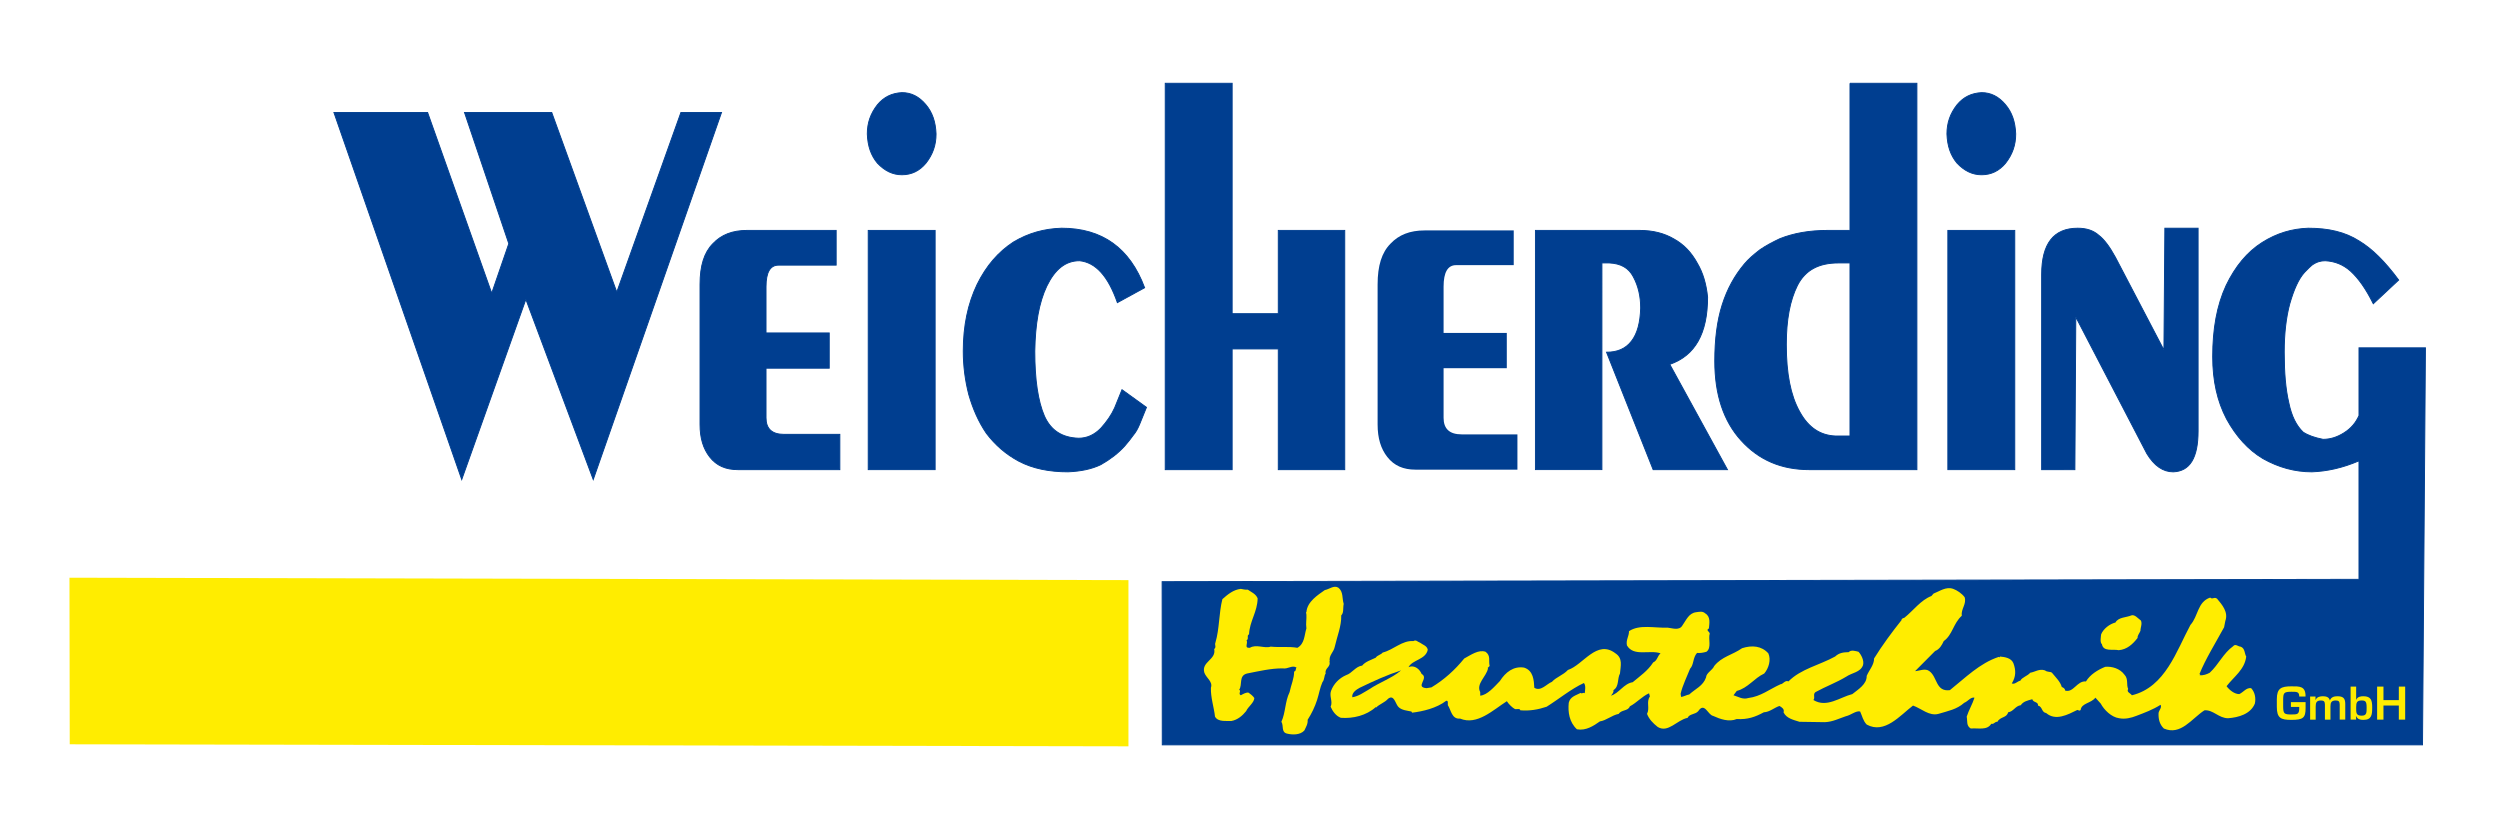
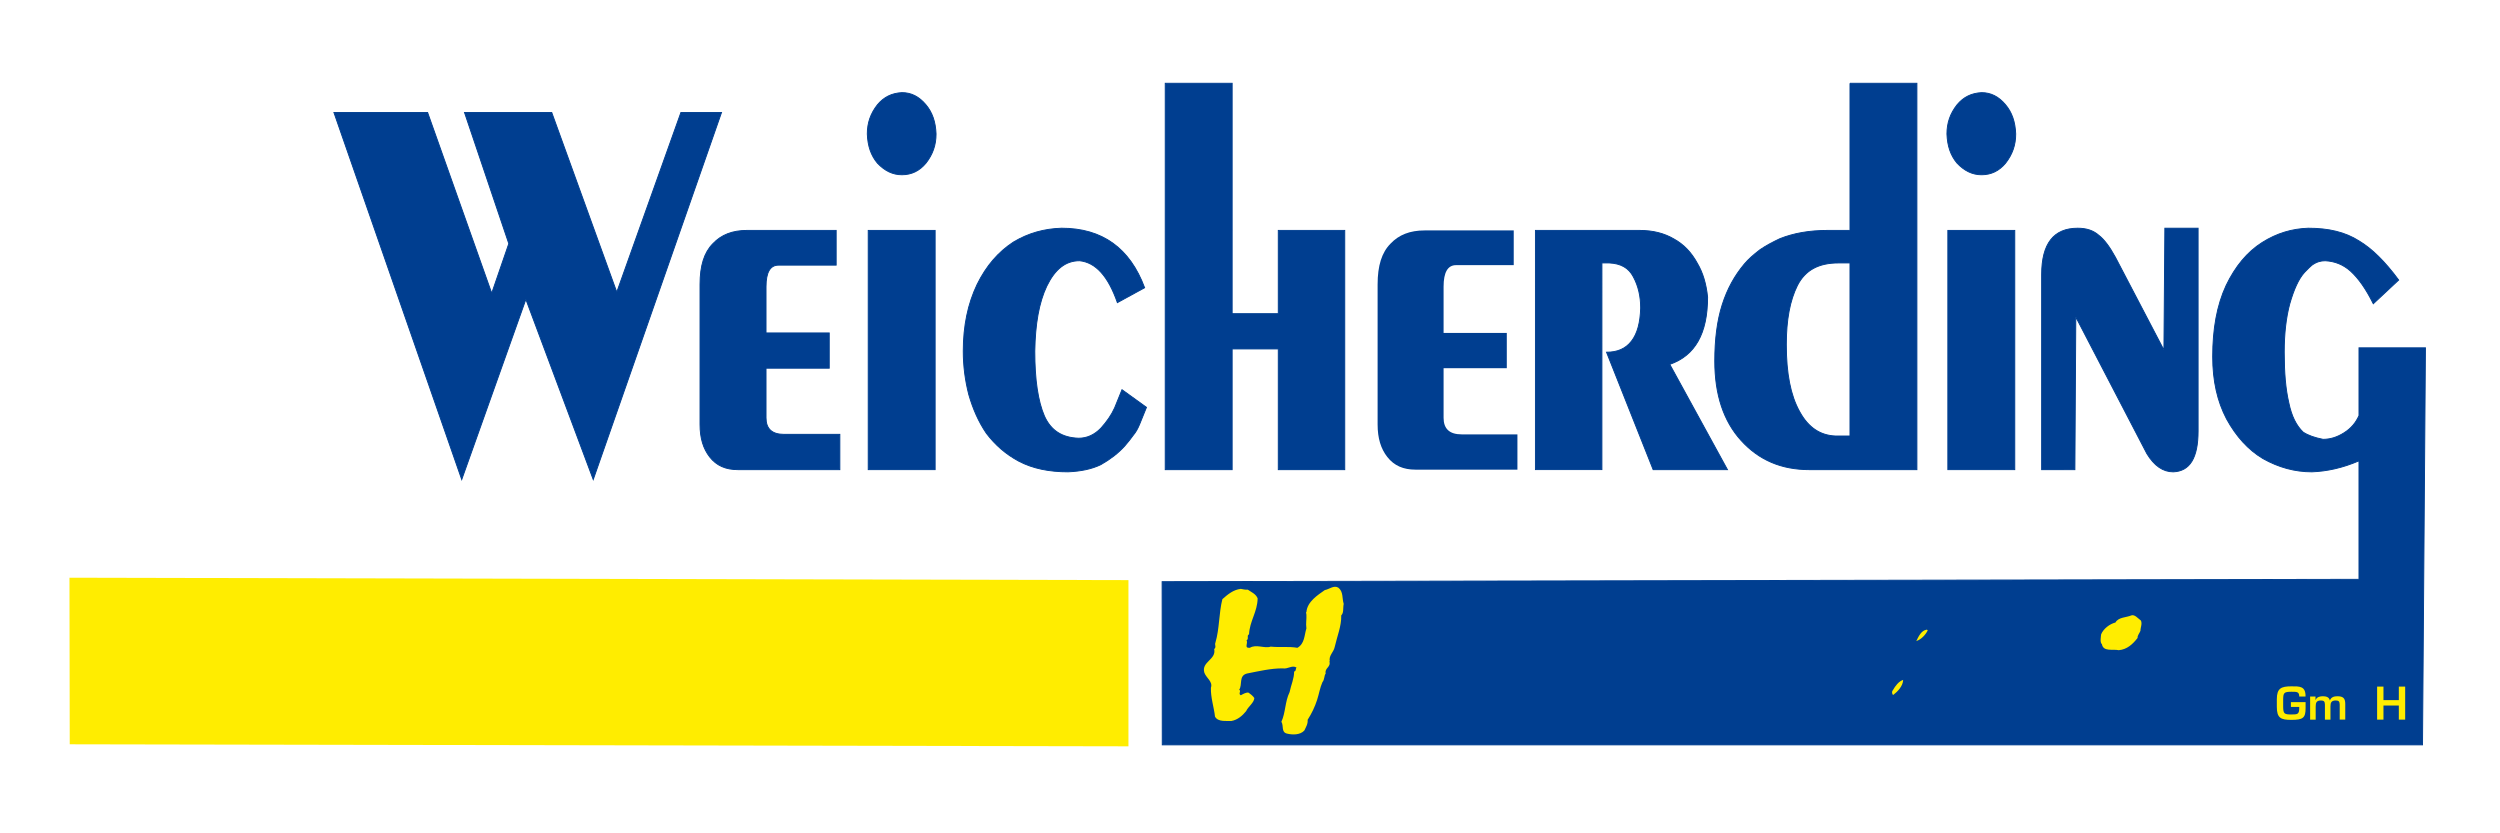
<svg xmlns="http://www.w3.org/2000/svg" version="1.1" id="Ebene_1" x="0px" y="0px" width="425.197px" height="141.732px" viewBox="0 0 425.197 141.732" xml:space="preserve">
  <polygon fill="#003E90" stroke="#003E90" stroke-width="0.162" stroke-miterlimit="3.864" points="56.79,19.126 72.723,19.126   83.631,49.875 86.535,41.438 79.001,19.126 93.835,19.126 104.901,49.688 115.811,19.126 122.716,19.126 100.897,81.56   89.439,50.908 78.529,81.56 " />
  <g>
    <path fill="#003E90" stroke="#003E90" stroke-width="0.162" stroke-miterlimit="3.864" d="M142.213,39.189v5.907h-9.812   c-1.414,0-2.118,1.218-2.118,3.655v7.875h10.752v6h-10.752v8.437c0,1.876,1.019,2.813,3.059,2.813h9.497v5.999h-17.343   c-2.041,0-3.612-0.656-4.788-2.156c-1.098-1.405-1.648-3.188-1.648-5.529V48.375c0-3.187,0.706-5.438,2.198-6.937   c1.414-1.5,3.296-2.25,5.808-2.25H142.213z" />
    <rect x="147.667" y="39.19" fill="#003E90" stroke="#003E90" stroke-width="0.162" stroke-miterlimit="3.864" width="11.379" height="40.685" />
    <path fill="#003E90" stroke="#003E90" stroke-width="0.162" stroke-miterlimit="3.864" d="M153.394,29.721   c-1.568,0-2.903-0.656-4.158-1.969c-1.1-1.312-1.648-2.906-1.727-4.969c0-1.875,0.55-3.468,1.727-4.968   c1.099-1.312,2.432-1.969,4.158-2.062c1.572,0,2.906,0.657,4.082,2.062c1.1,1.312,1.648,2.906,1.728,4.968   c0,1.876-0.55,3.47-1.728,4.969C156.376,29.065,155.042,29.721,153.394,29.721z" />
    <path fill="#003E90" stroke="#003E90" stroke-width="0.162" stroke-miterlimit="3.864" d="M194.676,48.939l-4.632,2.532   c-1.568-4.501-3.688-6.845-6.434-7.126c-2.356,0-4.161,1.406-5.573,4.313c-1.335,2.813-1.963,6.468-2.041,11.061   c0,4.875,0.549,8.531,1.646,11.064c1.101,2.435,2.983,3.654,5.809,3.75c1.414,0,2.668-0.564,3.768-1.688   c1.02-1.126,1.805-2.251,2.354-3.47l1.254-3.093l4.161,3l-1.178,2.907c-0.314,0.749-0.627,1.311-1.1,1.873   c-0.312,0.472-0.785,1.032-1.411,1.781c-1.1,1.219-2.434,2.25-4.082,3.188c-1.57,0.751-3.375,1.123-5.573,1.218   c-3.216,0-5.965-0.562-8.318-1.781c-2.277-1.219-4.082-2.812-5.572-4.78c-1.335-1.969-2.277-4.124-2.983-6.561   c-0.628-2.438-0.942-4.876-0.942-7.408c0-4.311,0.786-8.061,2.356-11.343c1.57-3.187,3.61-5.53,6.199-7.218   c2.513-1.5,5.182-2.25,8.164-2.344C187.455,38.814,192.165,42.19,194.676,48.939z" />
  </g>
  <g>
    <polygon fill="#003E90" stroke="#003E90" stroke-width="0.162" stroke-miterlimit="3.864" points="198.183,14.16 209.562,14.16    209.561,53.346 217.409,53.346 217.409,39.19 228.713,39.19 228.713,79.875 217.409,79.875 217.409,59.345 209.561,59.345    209.561,79.875 198.181,79.875  " />
  </g>
  <g>
    <path fill="#003E90" d="M257.454,39.19v5.906h-9.812c-1.413,0-2.119,1.219-2.119,3.656v7.875h10.752v5.999h-10.752v8.438   c0,1.875,1.021,2.811,3.06,2.812h9.498v5.999h-17.346c-2.039,0-3.608-0.657-4.787-2.155c-1.098-1.406-1.646-3.187-1.646-5.531   V48.376c0-3.187,0.704-5.438,2.196-6.937c1.411-1.499,3.295-2.249,5.808-2.249H257.454z" />
    <path fill="#003E90" stroke="#003E90" stroke-width="0.162" stroke-miterlimit="3.864" d="M261.149,39.19h17.739   c2.198,0,4.161,0.47,5.888,1.499c1.647,0.939,2.901,2.251,3.925,4.126c0.939,1.593,1.491,3.468,1.725,5.719   c0,6.187-2.118,9.937-6.435,11.436l9.81,17.905h-12.636l-7.926-19.968c1.805,0,3.219-0.562,4.236-1.874   c1.023-1.312,1.494-3.188,1.57-5.625c0-1.969-0.393-3.75-1.257-5.344c-0.783-1.5-2.117-2.249-4.079-2.343h-1.257l-0.002,35.154   h-11.302V39.19z" />
    <rect x="331.289" y="39.19" fill="#003E90" stroke="#003E90" stroke-width="0.162" stroke-miterlimit="3.864" width="11.38" height="40.685" />
    <path fill="#003E90" stroke="#003E90" stroke-width="0.162" stroke-miterlimit="3.864" d="M337.019,29.722   c-1.568,0-2.904-0.657-4.16-1.969c-1.1-1.312-1.648-2.905-1.726-4.967c0-1.877,0.55-3.471,1.726-4.969   c1.099-1.312,2.433-1.969,4.16-2.062c1.571,0,2.904,0.657,4.081,2.063c1.101,1.31,1.65,2.903,1.729,4.968   c0,1.875-0.553,3.468-1.729,4.967C340.003,29.065,338.667,29.722,337.019,29.722z" />
    <path fill="#003E90" stroke="#003E90" stroke-width="0.162" stroke-miterlimit="3.864" d="M347.241,79.875V46.69   c0-5.249,2.043-7.875,6.123-7.875c1.49,0,2.668,0.375,3.612,1.219c0.862,0.654,1.804,1.874,2.824,3.749l8.238,15.75l0.158-20.717   h5.652v34.499c0,4.593-1.415,6.842-4.237,6.936c-1.729,0-3.219-1.029-4.475-3.092l-12.087-23.249l-0.157,25.966H347.241z" />
  </g>
  <g>
    <path fill="#003E90" stroke="#003E90" stroke-width="0.162" stroke-miterlimit="3.864" d="M401.213,98.53V78.377   c-2.824,1.219-5.494,1.779-8.003,1.873c-2.905,0-5.652-0.75-8.321-2.249c-2.51-1.499-4.553-3.75-6.199-6.75   c-1.571-3-2.357-6.468-2.357-10.593c0-4.687,0.71-8.718,2.277-12.093c1.571-3.279,3.609-5.718,6.123-7.312   c2.512-1.594,5.1-2.344,7.848-2.438c3.455,0,6.279,0.656,8.633,2.157c2.198,1.313,4.396,3.468,6.75,6.655l-4.316,4.032   c-1.254-2.531-2.513-4.312-3.847-5.531c-1.254-1.125-2.668-1.688-4.317-1.782c-0.783,0-1.488,0.187-2.272,0.751   c-0.236,0.188-0.63,0.562-1.254,1.218c-1.023,1.125-1.809,2.906-2.514,5.344c-0.628,2.343-0.944,5.062-0.944,8.249   c0,3.469,0.236,6.281,0.786,8.625c0.472,2.251,1.258,3.845,2.433,4.969c0.863,0.562,1.964,0.938,3.376,1.22   c1.254,0,2.433-0.375,3.611-1.127c1.175-0.75,1.961-1.687,2.509-2.905v-11.53h11.301l-0.497,67.522H197.677l-0.025-27.753   L401.213,98.53z" />
  </g>
  <g>
    <path fill-rule="evenodd" clip-rule="evenodd" fill="#FFED00" d="M228.536,102.711c-0.156,0.723,0.052,1.497-0.419,1.951   c0.053,1.799-0.695,3.533-1.114,5.383c-0.175,0.874-1.044,1.461-0.838,2.42h-0.069c0.313,1.028-0.838,1.111-0.626,2.087   c-0.297,0.387-0.158,0.994-0.559,1.48c-0.419,0.959-0.576,2.018-0.907,3.025c-0.381,1.181-0.923,2.305-1.604,3.366   c0.07,0.706-0.295,1.243-0.556,1.816c-0.714,0.792-2.04,0.757-2.928,0.538c-1.062-0.235-0.541-1.312-0.978-2.018   c0.732-1.615,0.593-3.397,1.396-5.046c0.226-1.179,0.784-2.305,0.766-3.498c0.383-0.067,0.209-0.472,0.417-0.674   c-0.766-0.488-1.479,0.303-2.367,0.134c-1.988-0.016-4.08,0.488-6.065,0.875c-1.448,0.369-0.734,1.9-1.327,2.759   c0.402,0.219-0.226,0.705,0.28,0.941c0.505-0.285,0.835-0.455,1.254-0.471c0.384,0.253,0.785,0.556,1.045,0.942   c-0.052,0.824-1.08,1.48-1.392,2.22c-0.628,0.774-1.447,1.497-2.511,1.682c-0.836-0.049-2.266,0.219-2.788-0.74   c-0.174-1.58-0.751-3.246-0.697-4.911c0.365-1.042-0.768-1.631-1.114-2.557c-0.559-1.883,2.072-2.202,1.671-4.036   c0.419-0.27,0.036-0.74,0.209-1.077c0.713-2.422,0.575-5.012,1.186-7.4c0.906-0.807,1.881-1.615,3.137-1.749   c0.331,0.051,0.749,0.186,1.185,0.134c0.593,0.422,1.36,0.707,1.673,1.481c-0.035,2.304-1.359,3.851-1.463,6.122   c-0.455,0.151,0.033,0.79-0.419,1.009c0.296,0.489-0.488,1.362,0.557,1.278c1.1-0.674,2.491,0.169,3.555-0.201   c1.465,0.167,3.015-0.069,4.532,0.201c1.255-0.708,1.166-2.136,1.533-3.297c-0.124-0.907,0.052-1.546,0-2.354l-0.07-0.403h0.07   c0.121-1.799,1.971-2.944,3.137-3.769c0.766-0.134,1.531-0.874,2.299-0.402C228.501,100.642,228.239,101.786,228.536,102.711" />
-     <path fill-rule="evenodd" clip-rule="evenodd" fill="#FFED00" d="M334.143,101.568c0.366,1.176-0.644,1.984-0.488,3.162   c-1.462,1.312-1.565,3.246-3.065,4.306c-0.315,0.69-0.731,1.413-1.465,1.682l-3.414,3.432c0.714-0.033,1.742-0.556,2.438,0   c1.378,0.993,1.062,3.548,3.483,3.229c2.616-2.086,5.055-4.573,8.298-5.65l0.209,0.066v-0.134c0.887,0.084,1.935,0.252,2.3,1.145   c0.435,1.178,0.454,2.269-0.279,3.432c0.542,0.218,0.907-0.354,1.464-0.472c0.245-0.556,1.22-0.791,1.673-1.348   c0.838-0.133,1.516-0.722,2.51-0.401c0.401,0.335,0.888,0.168,1.185,0.401c0.627,0.774,1.413,1.498,1.673,2.423   c0.28,0.119,0.559,0.269,0.559,0.605c1.429,0.455,2.021-1.698,3.554-1.547c0.7-1.159,1.988-1.967,3.278-2.489   c1.133-0.101,2.507,0.286,3.274,1.348c0.697,0.721,0.279,1.697,0.626,2.421c-0.329,0.553,0.419,0.723,0.63,1.075   c5.697-1.38,7.598-7.602,9.969-11.976c1.322-1.463,1.183-3.919,3.345-4.642c0.437,0.387,0.695-0.201,1.185,0.202   c0.874,1.043,1.937,2.288,1.396,3.769l-0.21,1.076c-1.515,2.775-3.154,5.396-4.181,7.938l0.138,0.136   c-0.068-0.018-0.104,0.033-0.138,0.066c0.592,0.117,1.271-0.153,1.74-0.406c1.499-1.376,2.304-3.312,3.974-4.506   c0.386-0.486,0.836,0.051,1.253,0.066c0.804,0.253,0.682,1.263,0.978,1.683c-0.26,2.22-2.072,3.397-3.345,5.047   c0.506,0.673,1.343,1.345,2.162,1.345c0.732-0.336,1.183-1.127,2.021-1.009c0.629,0.673,0.837,1.664,0.629,2.624   c-0.733,1.801-2.81,2.354-4.531,2.489c-1.606,0.016-2.563-1.48-4.044-1.345c-2.196,1.428-4.026,4.339-6.902,3.094   c-0.696-0.673-0.923-1.53-0.905-2.489c-0.036-0.573,0.645-1.025,0.349-1.549c-1.289,0.824-2.737,1.361-4.113,1.884   c-0.89,0.354-1.934,0.606-2.93,0.405c-1.306-0.169-2.562-1.414-3.135-2.489l-0.907-1.009c-0.748,0.976-2.351,0.906-2.511,2.084   c-0.172,0.219-0.347,0.052-0.556,0c-1.638,0.809-3.695,1.919-5.299,0.538c-0.835-0.15-0.61-1.094-1.395-1.278   c0.072-0.688-0.817-0.471-0.972-1.076c-0.717,0.186-1.554,0.37-1.955,1.011c-0.957,0.134-1.219,1.075-2.159,1.212   c-0.228,0.975-1.36,0.723-1.815,1.612c-0.469-0.052-0.572,0.472-1.043,0.337c-0.733,1.177-2.18,0.69-3.488,0.808   c-0.799-0.471-0.537-1.229-0.695-2.021c0.332-1.058,0.991-2.169,1.325-3.227c-0.662-0.136-1.081,0.604-1.744,0.873   c-1.272,1.128-2.717,1.378-4.391,1.885c-1.569,0.42-2.892-0.908-4.321-1.414c-2.194,1.666-4.827,4.912-7.877,3.23   c-0.627-0.639-0.767-1.465-1.116-2.221c-0.696-0.185-1.569,0.623-2.439,0.808c-1.114,0.371-2.246,0.958-3.556,1.007l-4.322-0.065   c-0.991-0.32-2.214-0.556-2.716-1.612c0.225-0.524-0.35-0.91-0.698-1.078c-0.905,0.301-1.639,1.026-2.65,1.075   c-1.446,0.791-2.77,1.263-4.6,1.145c-1.324,0.556-2.824,0.017-4.045-0.539c-0.871-0.168-1.443-2.403-2.506-0.808   c-0.508,0.607-1.485,0.422-1.813,1.146c-1.83,0.368-3.312,2.637-5.092,1.546c-0.818-0.656-1.463-1.312-1.81-2.22   c0.521-1.011-0.175-2.003,0.488-2.963l-0.142-0.538c-1.185,0.522-2.071,1.583-3.274,2.223c-0.279,0.823-1.444,0.554-1.882,1.278   c-1.171,0.219-2.11,1.126-3.207,1.278c-1.047,0.74-2.37,1.631-3.904,1.345c-1.309-1.213-1.552-2.929-1.394-4.508   c0.245-1.061,1.203-1.245,2.021-1.683c0.228,0.219,0.471-0.151,0.696,0.066c0.052-0.452,0.227-1.343-0.138-1.748   c-2.144,0.977-4.323,2.775-6.345,4.037c-1.448,0.487-2.91,0.739-4.462,0.605c-0.104-0.37-0.61-0.134-0.907-0.203   c-0.434-0.217-1.078-0.84-1.392-1.344c-2.303,1.462-5.072,4.169-7.948,2.959c-1.443,0.134-1.533-1.462-2.092-2.288   c-0.033-0.269,0.123-0.824-0.277-0.74c-1.675,1.281-4.011,1.801-5.787,2.021l-0.138-0.202c-0.628-0.136-1.69-0.202-2.231-0.808   c-0.487-0.521-0.714-2.171-1.74-1.347c-0.561,0.641-1.448,0.892-2.021,1.48l-0.07-0.067c-1.588,1.431-3.854,1.969-5.929,1.816   c-0.852-0.319-1.392-1.108-1.74-1.883c0.418-0.89-0.262-1.767,0.069-2.692c0.437-1.194,1.376-2.168,2.58-2.691   c0.957-0.285,1.62-1.496,2.716-1.614c0.525-0.672,1.552-0.976,2.304-1.345c0.277-0.438,0.888-0.489,1.185-0.875   c1.829-0.453,3.31-2.103,5.229-1.95c0.45-0.285,0.678,0.118,1.112,0.268c0.541,0.389,1.205,0.538,1.327,1.212   c-0.367,1.699-2.597,1.667-3.277,2.96c1.081-0.47,1.95,0.438,2.231,1.145c1.322,0.724-1.22,2.253,0.836,2.423l0.835-0.136   c2.162-1.296,3.992-2.96,5.578-4.912c1.115-0.59,2.422-1.562,3.625-1.143c0.941,0.688,0.471,1.529,0.696,2.421l-0.348,0.337   l0.07,0.066c-0.245,1.363-2.074,2.626-1.326,4.037v0.607c1.202-0.102,2.37-1.481,3.347-2.491c0.958-1.497,2.318-2.572,4.11-2.285   c1.589,0.504,1.676,2.169,1.744,3.432c1.101,0.688,2.073-0.643,2.997-1.011c0.768-0.841,1.9-1.129,2.72-2.019   c2.597-0.841,4.916-5.266,8.085-2.827c1.291,0.843,0.873,2.138,0.767,3.432c-0.486,0.893-0.104,2.204-1.114,2.826   c0.088,0.404-0.209,0.655-0.419,0.943c1.359-0.388,2.197-2.07,3.694-2.288c1.205-1.009,2.581-1.95,3.485-3.364   c0.733-0.337,0.699-1.076,1.255-1.547c-1.811-0.655-4.564,0.622-5.714-1.347c-0.21-0.941,0.364-1.562,0.349-2.422   c1.777-1.211,4.406-0.504,6.552-0.605c0.681,0.05,1.969,0.572,2.509-0.336c0.662-0.926,1.099-2.136,2.369-2.288   c0.559-0.067,1.081-0.218,1.536,0.202c0.959,0.572,0.695,1.683,0.626,2.558c-0.592,0.319,0.104,0.521,0.14,0.873   c-0.295,0.909,0.366,2.422-0.56,3.096c-0.573,0.167-1.026,0.236-1.603,0.201c-0.748,0.841-0.504,1.969-1.185,2.691   c-0.502,1.279-1.272,2.827-1.604,4.239l0.07,0.538c0.435,0,0.907-0.337,1.394-0.403c1.062-0.976,2.354-1.448,2.857-2.894   c0.037-0.791,1.1-1.228,1.396-1.952c1.288-1.613,3.083-1.865,4.739-3.026c1.672-0.539,3.312-0.405,4.461,0.875   c0.507,1.109,0.052,2.555-0.697,3.432c-1.705,0.79-2.77,2.472-4.67,2.96l-0.559,0.739c0.801,0.235,1.569,0.774,2.511,0.471   c2.159-0.271,3.591-1.497,5.507-2.354c0.365,0.033,0.785-0.758,1.324-0.471c2.144-2.152,5.262-2.759,7.947-4.238   c0.68-0.641,1.428-0.724,2.301-0.74c0.417-0.453,1.183-0.184,1.673-0.067c0.453,0.486,0.994,1.497,0.767,2.287   c-0.453,1.229-1.867,1.263-2.858,1.951c-1.673,1.009-3.52,1.682-5.228,2.625c-0.489,0.387,0,0.907-0.35,1.345   c2.249,1.379,4.497-0.472,6.622-1.009c0.978-0.79,2.475-1.666,2.44-3.097c0.419-0.99,1.272-1.881,1.255-2.96   c1.358-2.202,3.049-4.491,4.671-6.525c-0.019-0.27,0.293-0.336,0.485-0.403c1.537-1.228,2.79-3.01,4.603-3.699l0.348-0.405   c1.029-0.386,2.109-1.243,3.348-0.808C332.854,100.391,333.639,100.913,334.143,101.568" />
    <path fill="#FFED00" d="M364.118,105.538c0.277,0.537-0.088,1.228-0.072,1.748c-0.155,0.404-0.54,0.808-0.486,1.211   c-0.82,1.06-1.795,1.969-3.207,2.086c-0.993-0.217-2.63,0.304-2.856-1.009c-0.367-0.319-0.191-1.16-0.141-1.681   c0.384-0.96,1.448-1.767,2.439-2.019c0.489-0.927,1.882-0.841,2.718-1.213C363.073,104.478,363.612,105.168,364.118,105.538" />
    <path fill="#FFED00" d="M327.868,107.22c-0.4,0.773-1.098,1.531-1.949,1.816c0.383-0.74,0.802-1.816,1.812-1.951L327.868,107.22z" />
-     <path fill="#003E90" d="M238.294,114.014c-1.498,1.313-3.676,2.036-5.437,3.23c-0.923,0.521-1.778,1.178-2.856,1.345   c-0.14-0.758,0.697-1.313,1.253-1.612C233.556,115.863,235.873,114.804,238.294,114.014" />
+     <path fill="#003E90" d="M238.294,114.014c-1.498,1.313-3.676,2.036-5.437,3.23c-0.923,0.521-1.778,1.178-2.856,1.345   c-0.14-0.758,0.697-1.313,1.253-1.612" />
    <path fill="#FFED00" d="M322.013,118.186c-0.156,0.034-0.347-0.538-0.068-0.808c0.401-0.707,0.959-1.479,1.744-1.749   C323.651,116.671,322.782,117.599,322.013,118.186" />
    <path fill="#FFED00" d="M392.132,119.412v1.02c0,1.662-0.419,2.006-2.419,2.006c-1.798,0-2.473-0.313-2.473-2.217v-1.286   c0-1.873,0.733-2.203,2.473-2.203c1.37,0,2.448-0.069,2.41,1.736h-1.071c0-0.823-0.403-0.814-1.339-0.814   c-1.258,0-1.378,0.194-1.395,1.281v1.286c0.017,1.178,0.197,1.296,1.395,1.296c1.025,0,1.339-0.021,1.339-1.085v-0.202h-1.415   v-0.817H392.132z" />
    <path fill="#FFED00" d="M393.817,118.462v0.568h0.03c0.21-0.501,0.741-0.614,1.236-0.614s1.062,0.128,1.169,0.696h0.028   c0.179-0.547,0.72-0.696,1.245-0.696c1.017,0,1.354,0.354,1.354,1.318v2.66h-0.944v-2.569c-0.021-0.495-0.141-0.689-0.658-0.689   c-0.763,0-0.914,0.346-0.914,1.039v2.22h-0.942v-2.569c-0.023-0.495-0.143-0.689-0.661-0.689c-0.763,0-0.912,0.346-0.912,1.039   v2.22h-0.944v-3.933H393.817z" />
-     <path fill="#FFED00" d="M400.732,120.311c0,0.936-0.022,1.409,0.943,1.409c0.86,0,0.838-0.517,0.838-1.409   c0-0.987-0.188-1.175-0.838-1.175C400.857,119.136,400.732,119.473,400.732,120.311 M399.787,116.774h0.945v2.212h0.036   c0.203-0.479,0.704-0.57,1.184-0.57c1.349,0,1.507,0.743,1.507,1.895c0,1.208-0.045,2.129-1.507,2.129   c-0.553,0-0.989-0.121-1.229-0.638h-0.029l0.039,0.592h-0.945V116.774z" />
    <polygon fill="#FFED00" points="409.069,122.395 407.99,122.395 407.99,119.996 405.377,119.996 405.377,122.395 404.298,122.395    404.298,116.776 405.377,116.776 405.377,119.075 407.99,119.075 407.99,116.776 409.069,116.776  " />
  </g>
  <g>
    <polygon fill="#FFED00" stroke="#FFED00" stroke-width="0.907" stroke-miterlimit="3.864" points="191.471,99.118 12.269,98.71    12.313,126.135 191.471,126.479  " />
  </g>
  <g>
    <path fill="#003E90" stroke="#003E90" stroke-width="0.162" stroke-miterlimit="3.864" d="M314.643,74.157V44.721h-1.96   c-3.376,0-5.653,1.217-6.986,3.843c-1.256,2.532-1.883,5.813-1.883,10.032c0,4.875,0.704,8.624,2.277,11.437   c1.488,2.718,3.529,4.032,6.119,4.125H314.643z M314.643,14.161h11.38v65.714h-18.286c-4.709,0-8.556-1.593-11.614-4.967   c-2.984-3.282-4.476-7.781-4.476-13.5c0-3.656,0.395-6.843,1.258-9.562c0.864-2.719,2.118-4.968,3.765-6.936   c0.708-0.845,1.572-1.595,2.67-2.438c1.1-0.751,2.197-1.314,3.375-1.875c2.356-0.938,5.022-1.407,8.085-1.407h3.844V14.161z" />
  </g>
</svg>